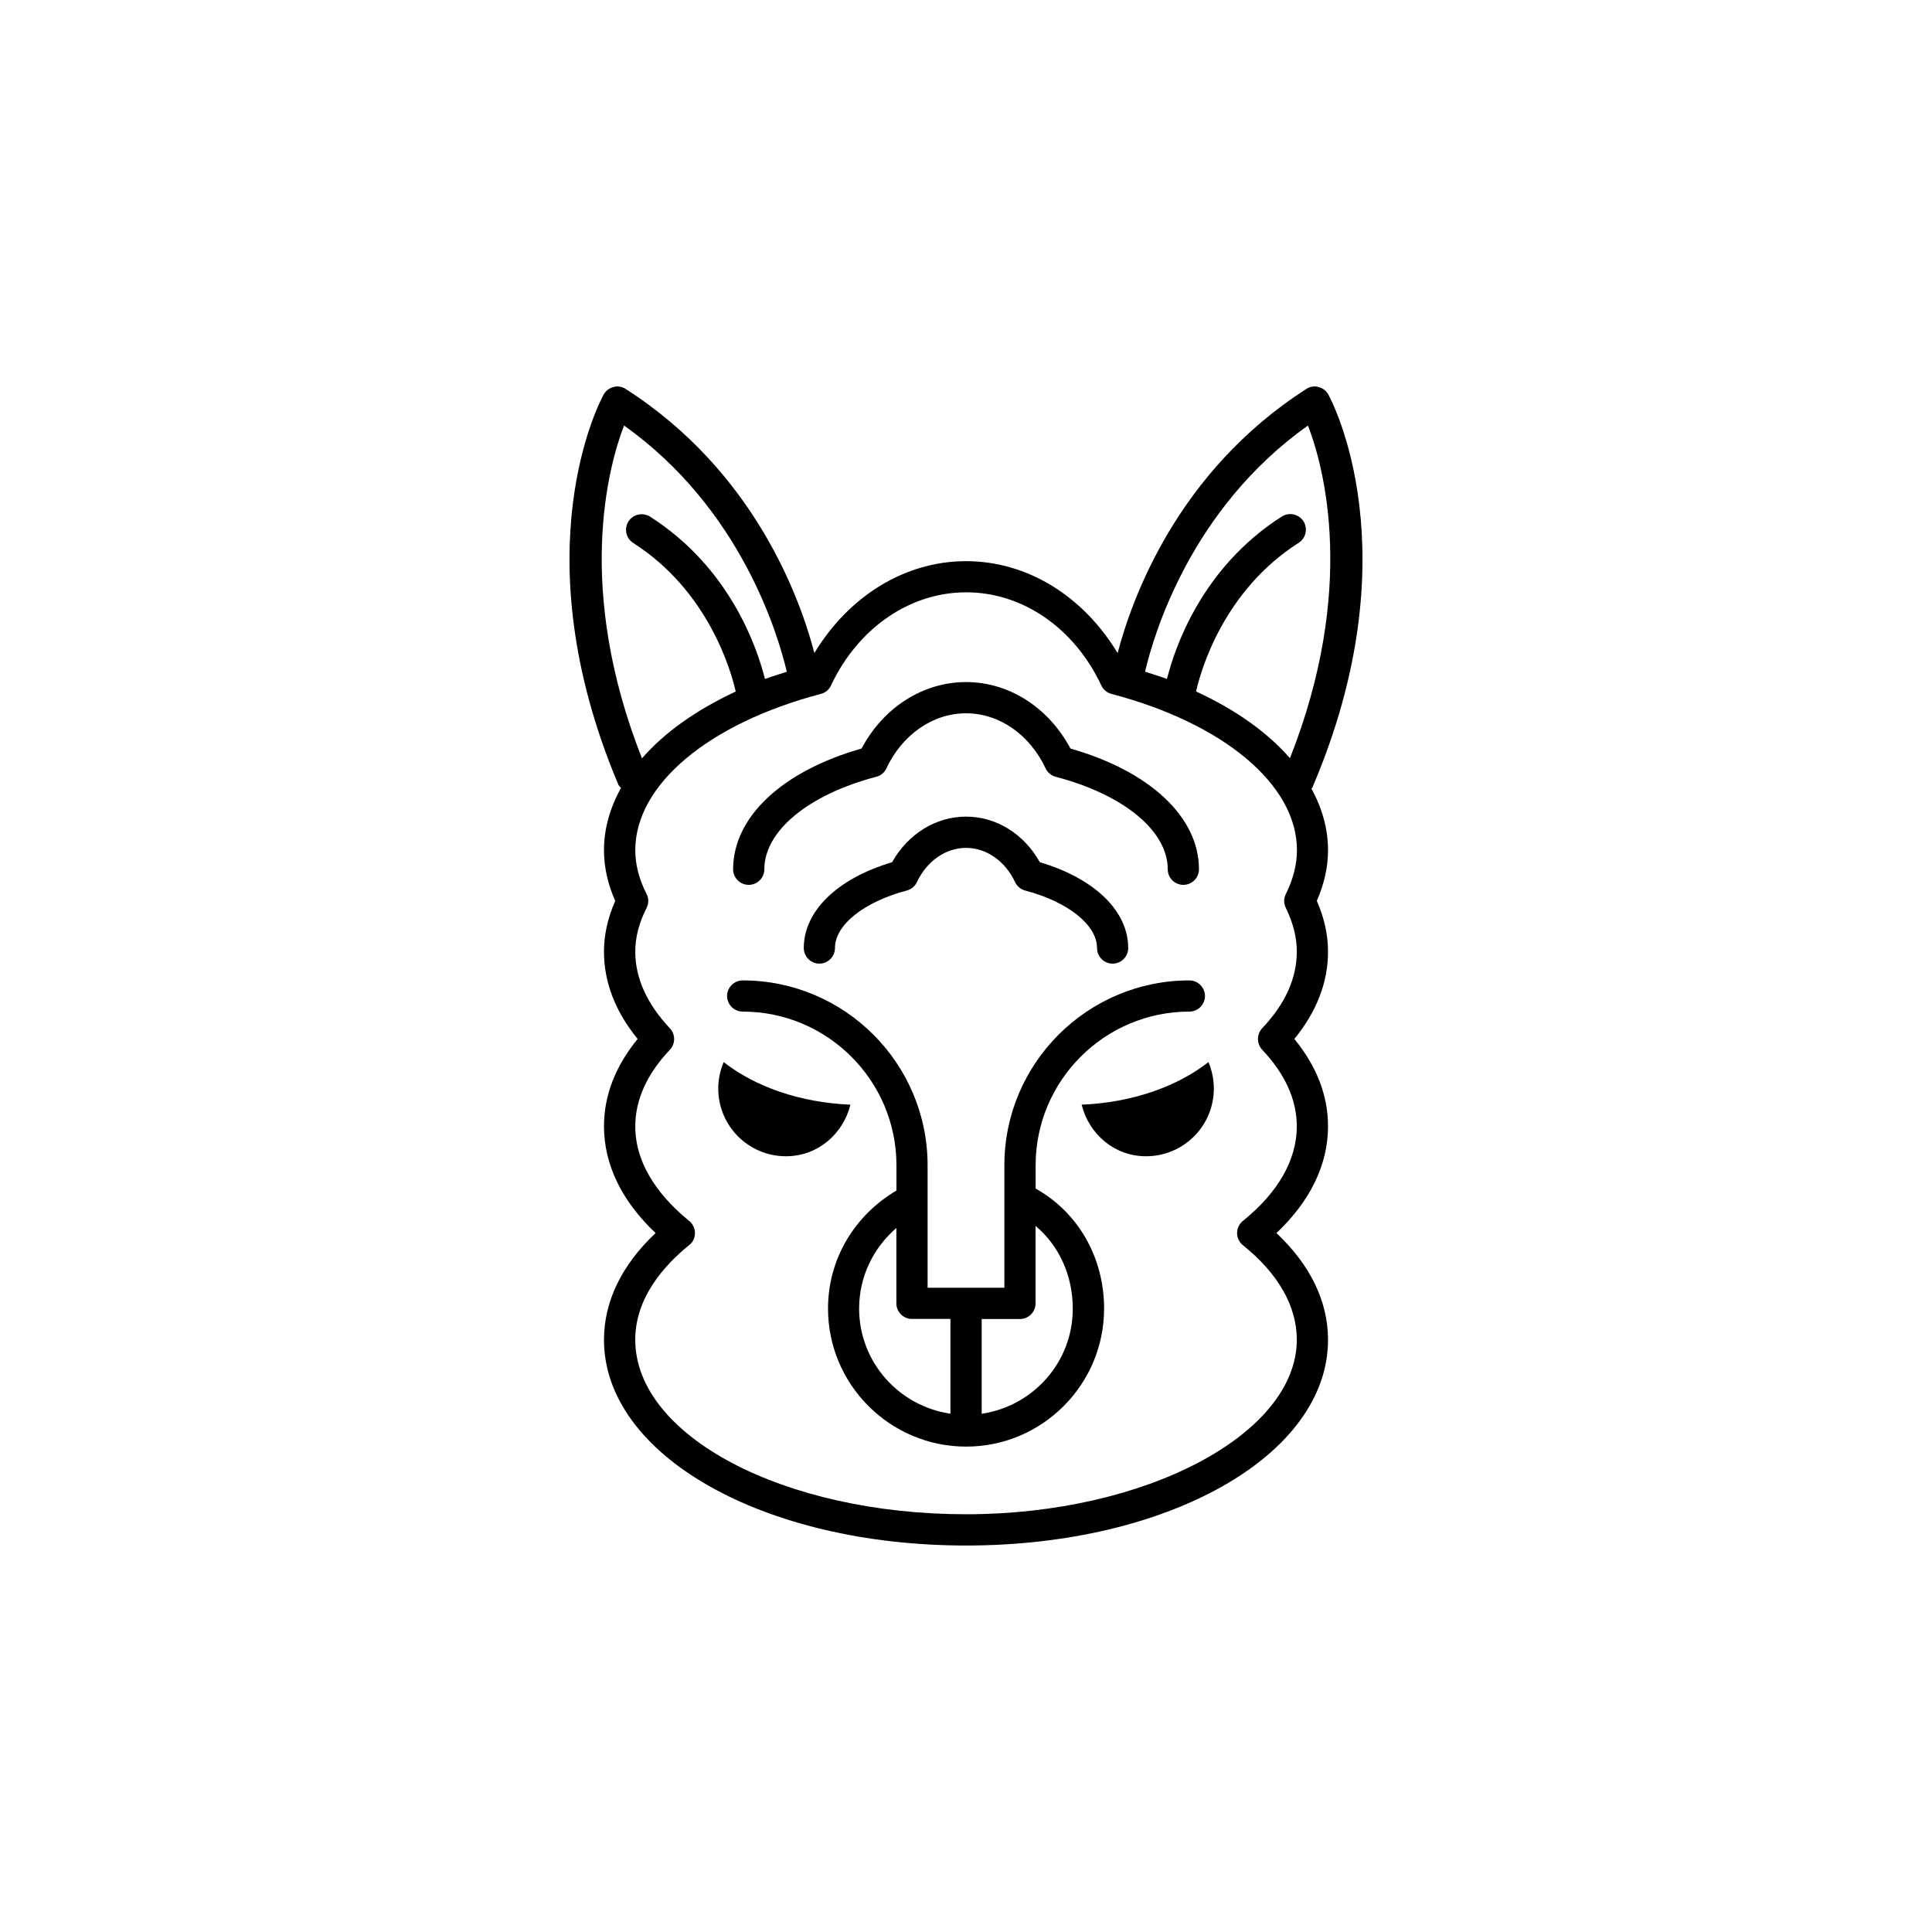
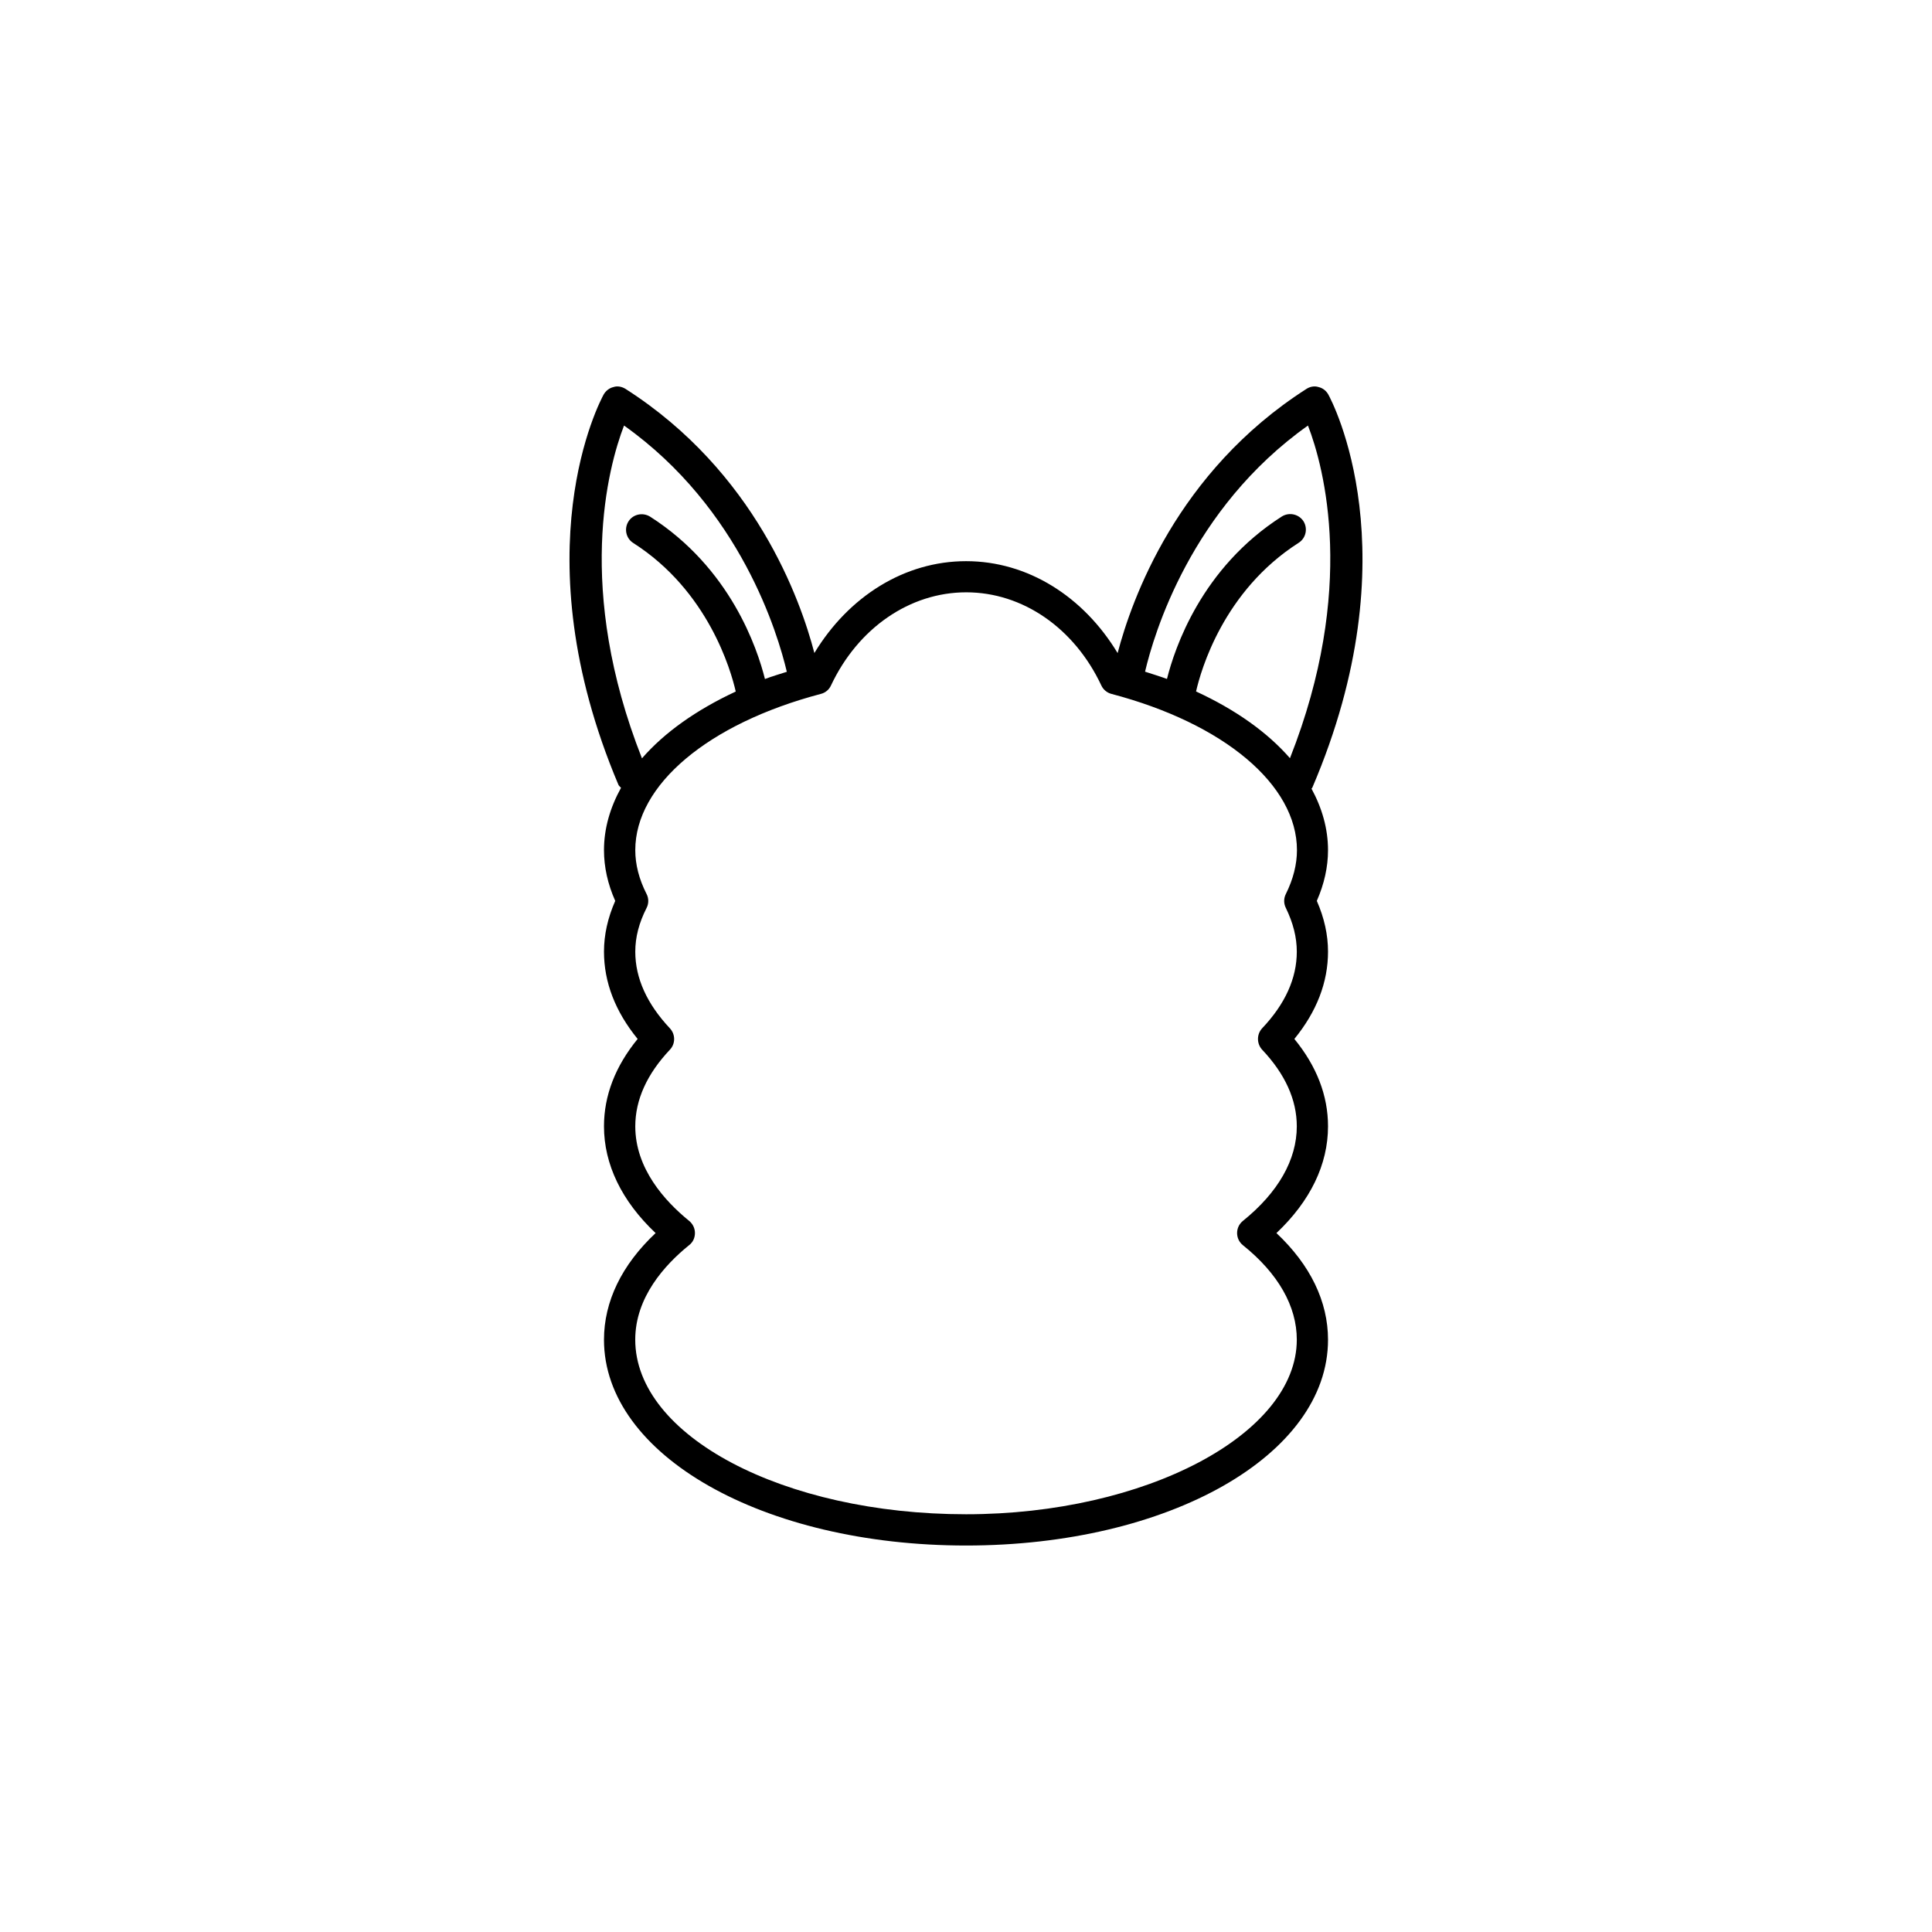
<svg xmlns="http://www.w3.org/2000/svg" version="1.1" id="Layer_1" x="0px" y="0px" width="50px" height="50px" viewBox="0 0 50 50" enable-background="new 0 0 50 50" xml:space="preserve">
  <g>
    <path d="M33.941,20.409c0.006-0.009,0.016-0.013,0.02-0.021c2.604-6.08,0.507-10.011,0.416-10.177   c-0.053-0.097-0.146-0.17-0.254-0.194c-0.104-0.035-0.223-0.011-0.314,0.049c-3.351,2.144-4.523,5.455-4.885,6.836   c-0.884-1.465-2.326-2.379-3.922-2.379c-1.595,0-3.04,0.914-3.926,2.377c-0.36-1.381-1.532-4.69-4.885-6.834   c-0.094-0.06-0.215-0.084-0.314-0.049c-0.107,0.024-0.201,0.099-0.255,0.194c-0.09,0.164-2.168,4.058,0.381,10.095   c0.015,0.036,0.046,0.055,0.069,0.082c-0.282,0.512-0.441,1.053-0.441,1.614c0,0.438,0.098,0.879,0.291,1.313   c-0.193,0.438-0.291,0.877-0.291,1.313c0,0.793,0.293,1.551,0.871,2.26c-0.578,0.707-0.871,1.467-0.871,2.26   c0,0.986,0.459,1.936,1.336,2.764c-0.877,0.824-1.336,1.771-1.336,2.761c0,2.985,4.116,5.325,9.371,5.325   c5.253,0,9.367-2.34,9.367-5.325c0-0.991-0.459-1.938-1.335-2.761c0.876-0.828,1.335-1.773,1.335-2.764   c0-0.795-0.294-1.555-0.871-2.26c0.577-0.707,0.871-1.465,0.871-2.26c0-0.437-0.098-0.875-0.29-1.313   c0.192-0.438,0.29-0.879,0.29-1.313C34.369,21.448,34.216,20.916,33.941,20.409z M33.85,11.013   c0.418,1.079,1.262,4.236-0.466,8.609c-0.579-0.665-1.401-1.252-2.43-1.727c0.124-0.547,0.708-2.603,2.655-3.847   c0.189-0.12,0.242-0.37,0.125-0.558c-0.123-0.189-0.373-0.239-0.559-0.124c-2.084,1.33-2.775,3.412-2.974,4.205   c-0.183-0.067-0.377-0.126-0.567-0.188C29.859,16.422,30.814,13.167,33.85,11.013z M16.15,11.013   c3.026,2.148,3.984,5.405,4.213,6.373c-0.19,0.062-0.389,0.118-0.566,0.187c-0.199-0.796-0.893-2.875-2.974-4.203   c-0.188-0.115-0.438-0.065-0.558,0.124c-0.119,0.188-0.065,0.438,0.123,0.558c1.94,1.238,2.529,3.298,2.653,3.845   c-1.024,0.477-1.847,1.062-2.427,1.729C14.887,15.248,15.734,12.092,16.15,11.013z M33.561,24.63c0,0.688-0.301,1.353-0.895,1.98   c-0.146,0.156-0.146,0.4,0,0.558c0.594,0.629,0.895,1.295,0.895,1.981c0,0.865-0.481,1.711-1.396,2.449   c-0.095,0.077-0.149,0.191-0.149,0.313c0,0.123,0.055,0.239,0.151,0.315c0.913,0.732,1.394,1.58,1.394,2.444   c0,2.449-3.918,4.519-8.559,4.519c-4.723,0-8.562-2.027-8.562-4.519c0-1.093,0.76-1.933,1.395-2.446   c0.098-0.074,0.15-0.19,0.15-0.313c0-0.122-0.055-0.236-0.148-0.313c-0.637-0.517-1.396-1.359-1.396-2.449   c0-0.686,0.303-1.354,0.896-1.983c0.146-0.153,0.146-0.397,0-0.553c-0.594-0.632-0.896-1.299-0.896-1.983   c0-0.377,0.096-0.745,0.291-1.13c0.06-0.114,0.06-0.252,0-0.366c-0.193-0.379-0.291-0.76-0.291-1.132   c0-1.69,1.887-3.276,4.803-4.044c0.115-0.029,0.213-0.109,0.262-0.219c0.7-1.487,2.041-2.41,3.5-2.41s2.798,0.923,3.496,2.41   c0.049,0.107,0.146,0.189,0.262,0.219c2.916,0.768,4.801,2.354,4.801,4.044c0,0.37-0.097,0.751-0.287,1.134   c-0.058,0.114-0.058,0.248,0,0.362C33.467,23.888,33.561,24.256,33.561,24.63z" />
-     <path d="M25.002,21.134c-0.785,0-1.503,0.448-1.915,1.18c-1.413,0.42-2.285,1.261-2.285,2.221c0,0.223,0.183,0.404,0.404,0.404   s0.403-0.183,0.403-0.404c0-0.598,0.748-1.194,1.857-1.488c0.116-0.029,0.211-0.109,0.264-0.219   c0.258-0.545,0.744-0.885,1.271-0.885s1.013,0.34,1.269,0.885c0.049,0.107,0.146,0.189,0.263,0.219   c1.11,0.294,1.858,0.891,1.858,1.488c0,0.223,0.182,0.404,0.403,0.404c0.224,0,0.404-0.183,0.404-0.404   c0-0.96-0.871-1.801-2.287-2.221C26.502,21.583,25.784,21.134,25.002,21.134z" />
-     <path d="M19.377,22.9c0.223,0,0.404-0.181,0.404-0.402c0-0.992,1.138-1.932,2.896-2.395c0.117-0.029,0.215-0.11,0.264-0.22   c0.414-0.877,1.203-1.423,2.061-1.423c0.855,0,1.643,0.546,2.057,1.423c0.049,0.108,0.146,0.189,0.262,0.22   c1.764,0.463,2.9,1.401,2.9,2.395c0,0.223,0.182,0.402,0.404,0.402s0.404-0.181,0.404-0.402c0-1.354-1.271-2.54-3.326-3.126   c-0.568-1.063-1.587-1.72-2.701-1.72c-1.115,0-2.138,0.654-2.705,1.72c-2.057,0.586-3.324,1.772-3.324,3.126   C18.973,22.72,19.154,22.9,19.377,22.9z" />
-     <path d="M26.802,30.76v-0.602c0-2.192,1.784-3.978,3.979-3.978c0.223,0,0.404-0.182,0.404-0.404c0-0.221-0.183-0.403-0.404-0.403   c-2.641,0-4.788,2.147-4.788,4.785v3.169h-1.987v-3.169c0-2.638-2.146-4.785-4.785-4.785c-0.223,0-0.404,0.182-0.404,0.403   c0,0.223,0.183,0.404,0.404,0.404c2.192,0,3.979,1.784,3.979,3.978v0.653c-1.09,0.645-1.771,1.777-1.771,3.054   c0,1.97,1.604,3.573,3.575,3.573c1.968,0,3.57-1.604,3.57-3.573C28.572,32.526,27.891,31.369,26.802,30.76z M22.234,33.865   c0-0.816,0.361-1.565,0.964-2.084v1.95c0,0.223,0.181,0.403,0.403,0.403h0.996v2.452C23.266,36.392,22.234,35.252,22.234,33.865z    M25.406,36.588v-2.452h0.99c0.225,0,0.404-0.182,0.404-0.404v-2.006c0.6,0.504,0.963,1.271,0.963,2.141   C27.766,35.252,26.736,36.392,25.406,36.588z" />
-     <path d="M27.993,28.589c0.19,0.762,0.846,1.335,1.666,1.335c0.97,0,1.755-0.784,1.755-1.753c0-0.242-0.051-0.473-0.139-0.684   C30.464,28.12,29.305,28.534,27.993,28.589z" />
-     <path d="M18.729,27.487c-0.09,0.211-0.141,0.441-0.141,0.684c0,0.969,0.785,1.753,1.753,1.753c0.82,0,1.478-0.573,1.668-1.335   C20.695,28.534,19.538,28.12,18.729,27.487z" />
  </g>
</svg>